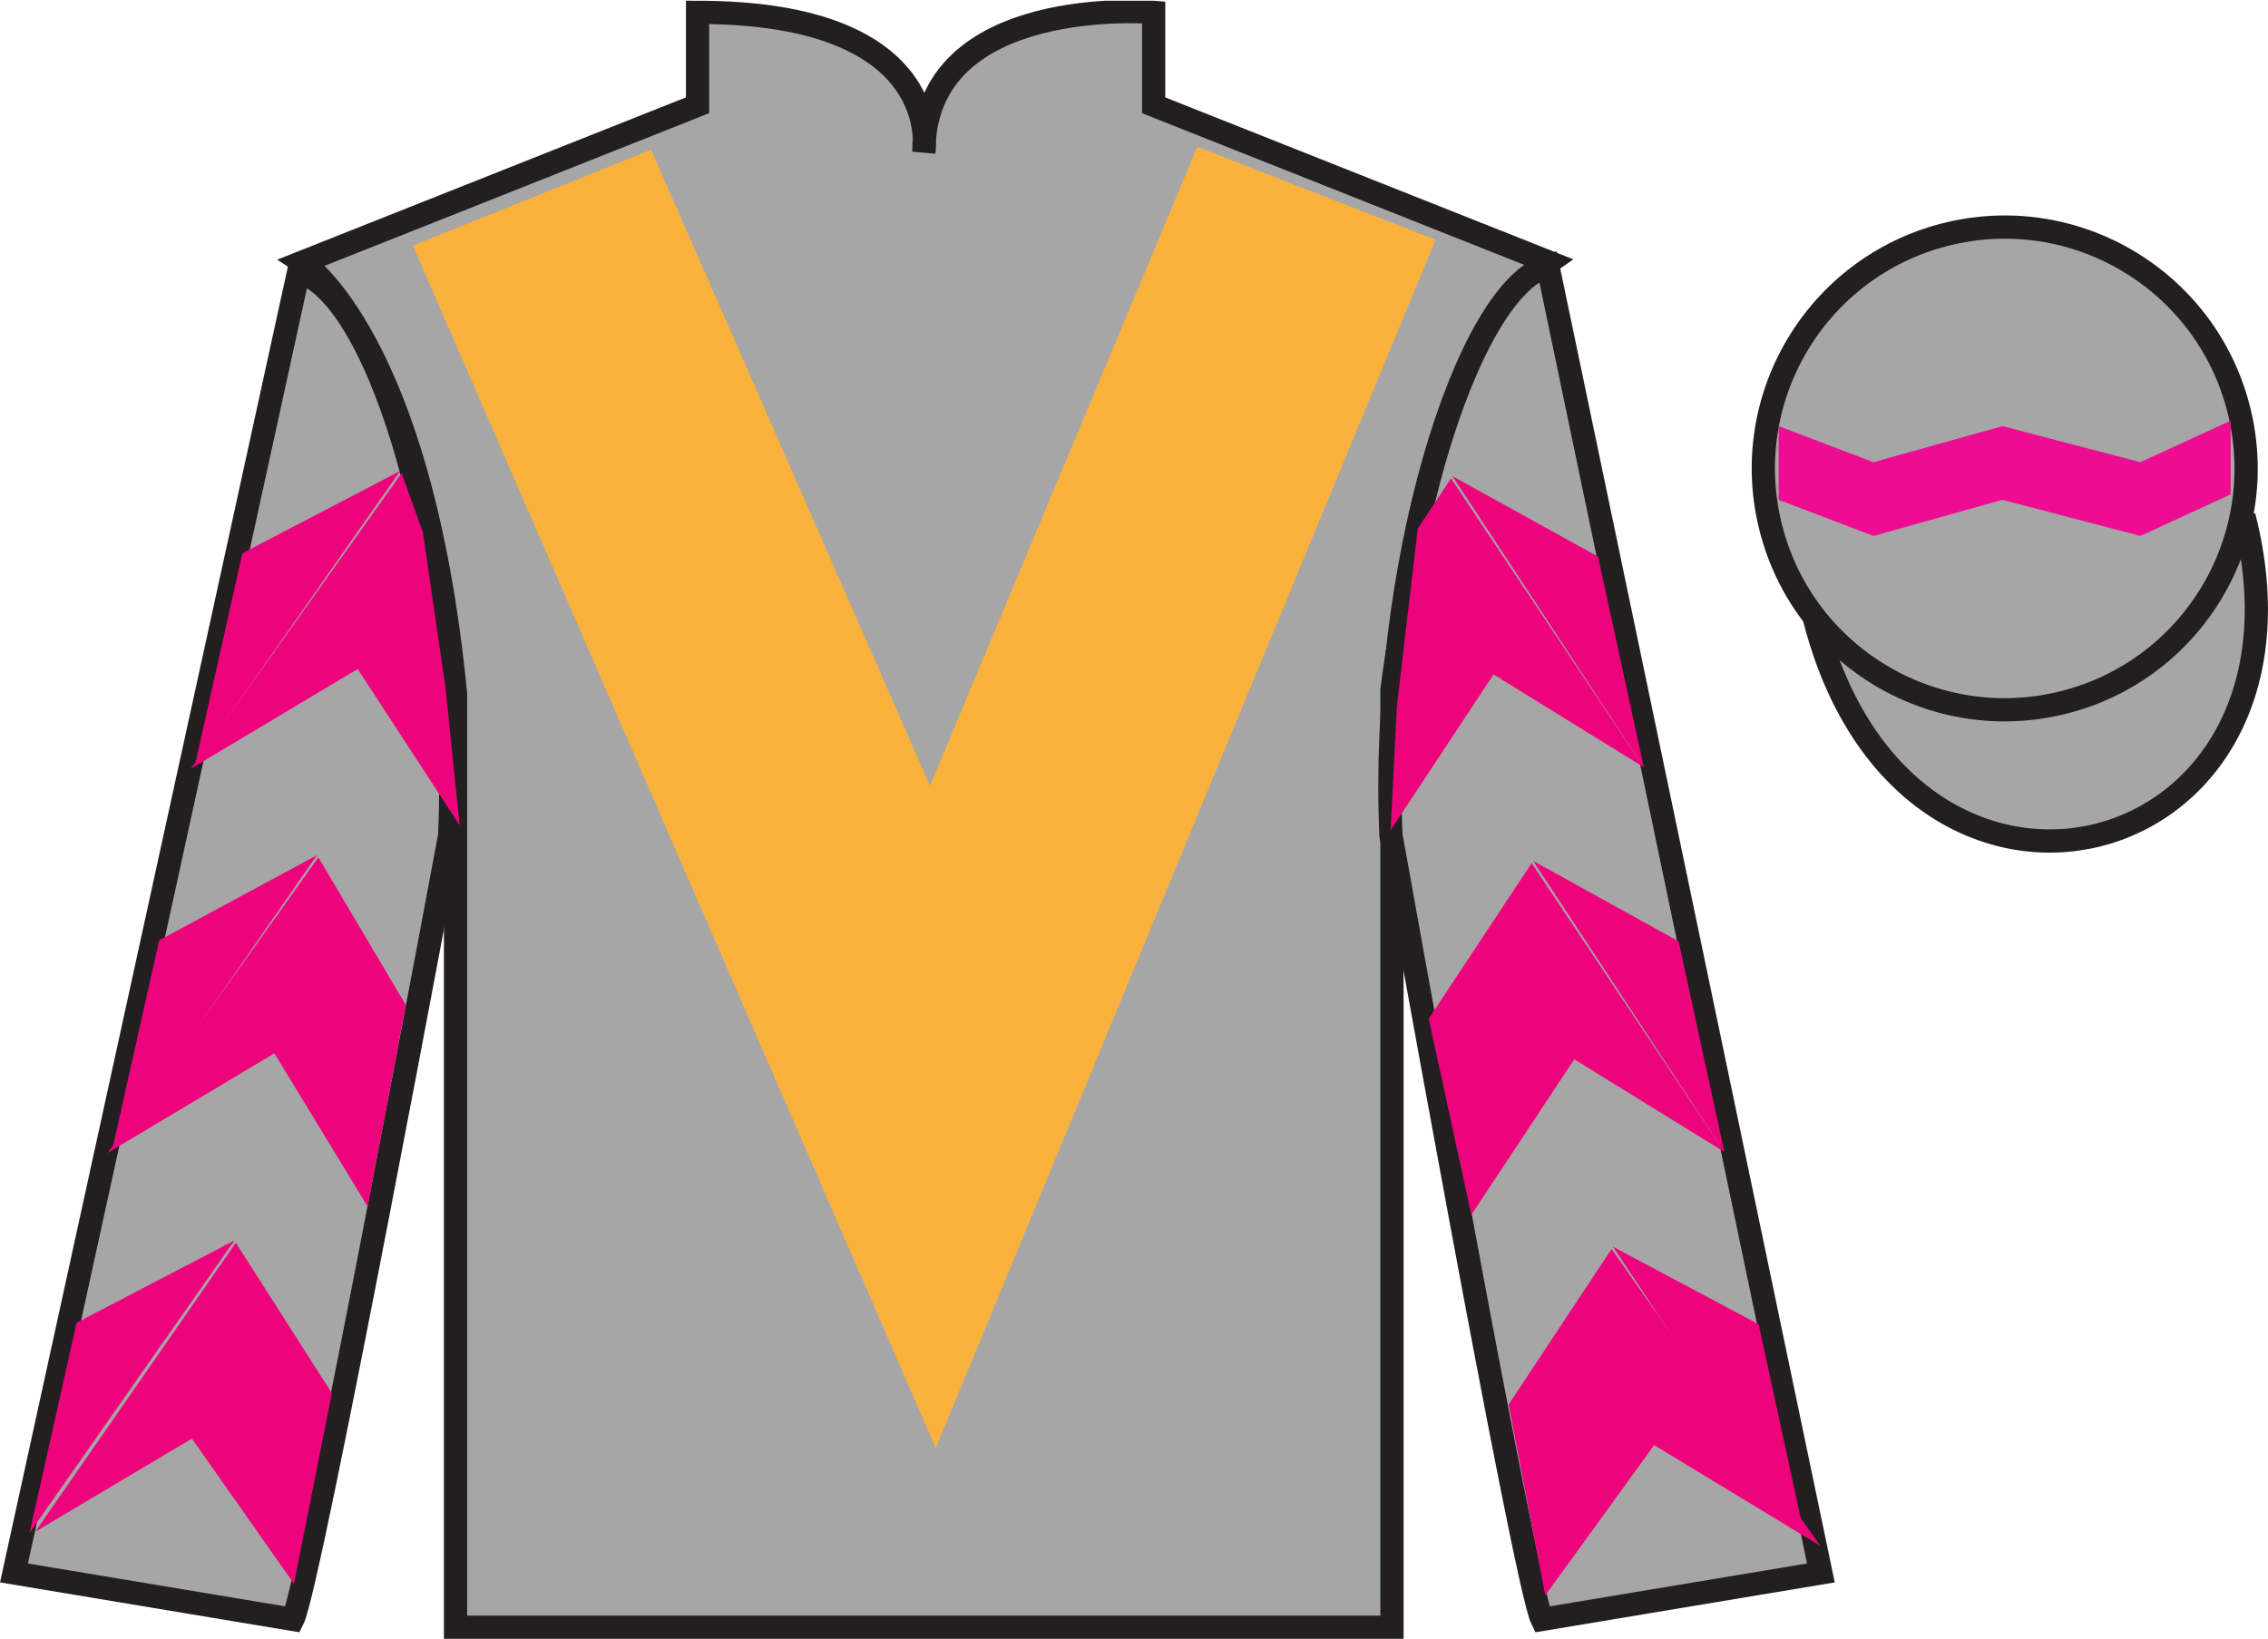
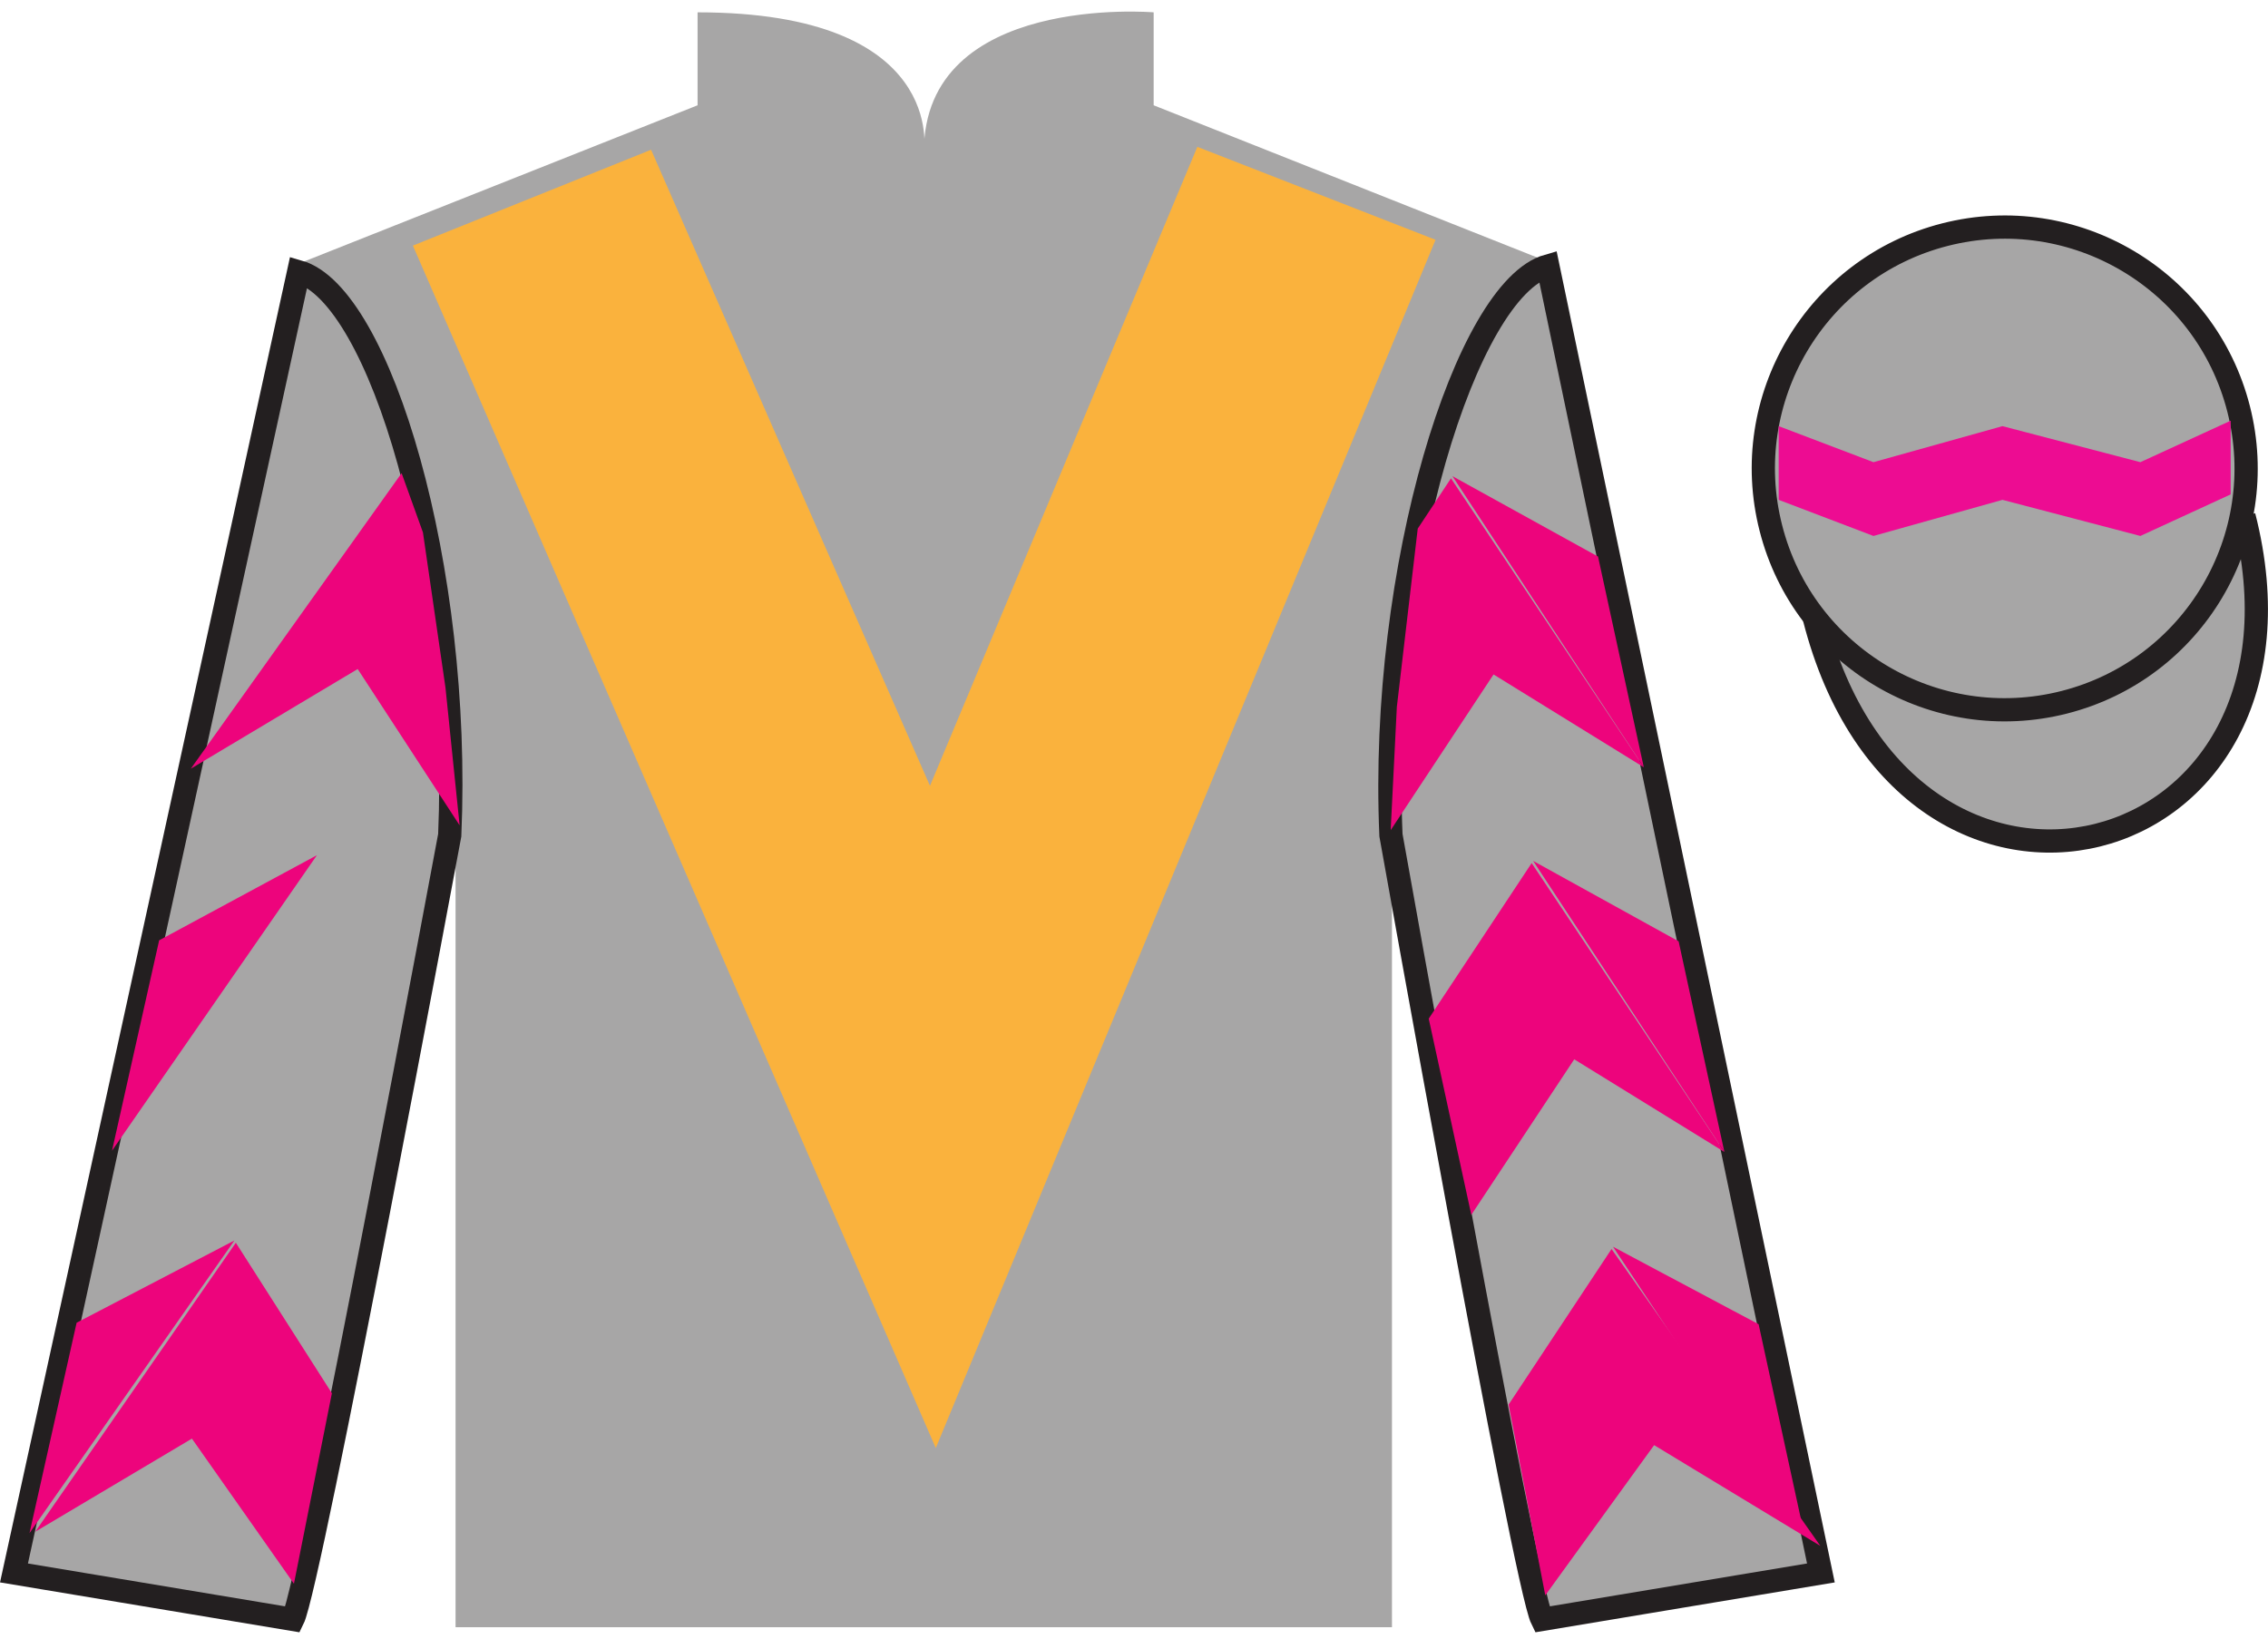
<svg xmlns="http://www.w3.org/2000/svg" width="97.59pt" height="70.53pt" viewBox="0 0 97.59 70.53" version="1.1">
  <defs>
    <clipPath id="clip1">
      <path d="M 0 70.531 L 97.59 70.531 L 97.59 0.031 L 0 0.031 L 0 70.531 Z M 0 70.531 " />
    </clipPath>
  </defs>
  <g id="surface0">
    <g clip-path="url(#clip1)" clip-rule="nonzero">
      <path style=" stroke:none;fill-rule:nonzero;fill:rgb(65.493%,64.865%,65.02%);fill-opacity:1;" d="M 13.016 11.281 C 13.016 11.281 18.102 14.531 19.602 29.863 C 19.602 29.863 19.602 44.863 19.602 70.031 L 59.895 70.031 L 59.895 29.695 C 59.895 29.695 61.684 14.695 66.645 11.281 L 49.641 4.531 L 49.641 0.531 C 49.641 0.531 39.754 -0.305 39.754 6.531 C 39.754 6.531 40.766 0.531 30.016 0.531 L 30.016 4.531 L 13.016 11.281 " />
-       <path style="fill:none;stroke-width:10;stroke-linecap:butt;stroke-linejoin:miter;stroke:rgb(13.73%,12.16%,12.549%);stroke-opacity:1;stroke-miterlimit:4;" d="M 130.156 592.487 C 130.156 592.487 181.016 559.987 196.016 406.667 C 196.016 406.667 196.016 256.667 196.016 4.987 L 598.945 4.987 L 598.945 408.347 C 598.945 408.347 616.836 558.347 666.445 592.487 L 496.406 659.987 L 496.406 699.987 C 496.406 699.987 397.539 708.347 397.539 639.987 C 397.539 639.987 407.656 699.987 300.156 699.987 L 300.156 659.987 L 130.156 592.487 Z M 130.156 592.487 " transform="matrix(0.1,0,0,-0.1,0,70.53)" />
      <path style=" stroke:none;fill-rule:nonzero;fill:rgb(65.493%,64.865%,65.02%);fill-opacity:1;" d="M 12.602 69.695 C 13.352 68.195 19.352 35.945 19.352 35.945 C 19.852 24.445 16.352 12.695 12.852 11.695 L 0.602 67.695 L 12.602 69.695 " />
      <path style="fill:none;stroke-width:10;stroke-linecap:butt;stroke-linejoin:miter;stroke:rgb(13.73%,12.16%,12.549%);stroke-opacity:1;stroke-miterlimit:4;" d="M 126.016 8.347 C 133.516 23.347 193.516 345.847 193.516 345.847 C 198.516 460.847 163.516 578.347 128.516 588.347 L 6.016 28.347 L 126.016 8.347 Z M 126.016 8.347 " transform="matrix(0.1,0,0,-0.1,0,70.53)" />
      <path style=" stroke:none;fill-rule:nonzero;fill:rgb(65.493%,64.865%,65.02%);fill-opacity:1;" d="M 78.352 67.695 L 66.602 11.445 C 63.102 12.445 59.352 24.445 59.852 35.945 C 59.852 35.945 65.602 68.195 66.352 69.695 L 78.352 67.695 " />
      <path style="fill:none;stroke-width:10;stroke-linecap:butt;stroke-linejoin:miter;stroke:rgb(13.73%,12.16%,12.549%);stroke-opacity:1;stroke-miterlimit:4;" d="M 783.516 28.347 L 666.016 590.847 C 631.016 580.847 593.516 460.847 598.516 345.847 C 598.516 345.847 656.016 23.347 663.516 8.347 L 783.516 28.347 Z M 783.516 28.347 " transform="matrix(0.1,0,0,-0.1,0,70.53)" />
      <path style="fill-rule:nonzero;fill:rgb(65.493%,64.865%,65.02%);fill-opacity:1;stroke-width:10;stroke-linecap:butt;stroke-linejoin:miter;stroke:rgb(13.73%,12.16%,12.549%);stroke-opacity:1;stroke-miterlimit:4;" d="M 780.703 439.245 C 820.391 283.62 1004.336 331.198 965.547 483.191 " transform="matrix(0.1,0,0,-0.1,0,70.53)" />
      <path style=" stroke:none;fill-rule:nonzero;fill:rgb(97.855%,69.792%,23.972%);fill-opacity:1;" d="M 28.016 6.445 L 40.016 33.82 L 51.52 6.32 L 61.77 10.32 L 40.266 62.32 L 17.766 10.57 L 28.016 6.445 " />
      <path style=" stroke:none;fill-rule:nonzero;fill:rgb(65.493%,64.865%,65.02%);fill-opacity:1;" d="M 88.828 30.223 C 94.387 28.805 97.742 23.148 96.324 17.594 C 94.906 12.035 89.25 8.68 83.691 10.098 C 78.137 11.516 74.781 17.172 76.199 22.727 C 77.613 28.285 83.27 31.641 88.828 30.223 " />
      <path style="fill:none;stroke-width:10;stroke-linecap:butt;stroke-linejoin:miter;stroke:rgb(13.73%,12.16%,12.549%);stroke-opacity:1;stroke-miterlimit:4;" d="M 888.281 403.073 C 943.867 417.253 977.422 473.816 963.242 529.362 C 949.062 584.948 892.5 618.503 836.914 604.323 C 781.367 590.144 747.812 533.581 761.992 478.034 C 776.133 422.448 832.695 388.894 888.281 403.073 Z M 888.281 403.073 " transform="matrix(0.1,0,0,-0.1,0,70.53)" />
      <path style=" stroke:none;fill-rule:nonzero;fill:rgb(92.609%,1.646%,48.783%);fill-opacity:1;" d="M 8.211 33.082 L 15.391 28.793 L 19.777 35.52 L 19.168 29.59 L 18.199 22.914 L 17.281 20.363 " />
-       <path style=" stroke:none;fill-rule:nonzero;fill:rgb(92.609%,1.646%,48.783%);fill-opacity:1;" d="M 17.219 20.27 L 10.43 23.809 L 8.402 32.863 " />
      <path style=" stroke:none;fill-rule:nonzero;fill:rgb(92.609%,1.646%,48.783%);fill-opacity:1;" d="M 1.078 66.203 L 8.258 61.914 " />
      <path style=" stroke:none;fill-rule:nonzero;fill:rgb(92.609%,1.646%,48.783%);fill-opacity:1;" d="M 14.531 60.211 L 10.148 53.484 " />
      <path style=" stroke:none;fill-rule:nonzero;fill:rgb(92.609%,1.646%,48.783%);fill-opacity:1;" d="M 10.086 53.387 L 3.297 56.926 " />
      <path style=" stroke:none;fill-rule:nonzero;fill:rgb(92.609%,1.646%,48.783%);fill-opacity:1;" d="M 1.516 65.922 L 8.258 61.914 L 12.648 68.16 L 14.281 59.961 L 10.148 53.484 " />
      <path style=" stroke:none;fill-rule:nonzero;fill:rgb(92.609%,1.646%,48.783%);fill-opacity:1;" d="M 10.086 53.387 L 3.297 56.926 L 1.27 65.98 " />
-       <path style=" stroke:none;fill-rule:nonzero;fill:rgb(92.609%,1.646%,48.783%);fill-opacity:1;" d="M 4.633 49.617 L 11.809 45.332 L 15.82 51.93 L 17.461 43.25 L 13.699 36.898 " />
      <path style=" stroke:none;fill-rule:nonzero;fill:rgb(92.609%,1.646%,48.783%);fill-opacity:1;" d="M 13.637 36.805 L 6.848 40.469 L 4.82 49.523 " />
      <path style=" stroke:none;fill-rule:nonzero;fill:rgb(92.609%,1.646%,48.783%);fill-opacity:1;" d="M 70.73 33.02 L 64.266 29.027 L 59.84 35.727 L 60.105 30.422 L 61.004 22.75 L 62.434 20.586 " />
      <path style=" stroke:none;fill-rule:nonzero;fill:rgb(92.609%,1.646%,48.783%);fill-opacity:1;" d="M 62.496 20.492 L 68.762 23.953 L 70.73 33.02 " />
      <path style=" stroke:none;fill-rule:nonzero;fill:rgb(92.609%,1.646%,48.783%);fill-opacity:1;" d="M 78.328 66.531 L 71.176 62.195 " />
      <path style=" stroke:none;fill-rule:nonzero;fill:rgb(92.609%,1.646%,48.783%);fill-opacity:1;" d="M 64.914 60.449 L 69.344 53.754 " />
      <path style=" stroke:none;fill-rule:nonzero;fill:rgb(92.609%,1.646%,48.783%);fill-opacity:1;" d="M 78.328 66.531 L 71.176 62.195 L 66.492 68.66 L 64.914 60.449 L 69.344 53.754 " />
      <path style=" stroke:none;fill-rule:nonzero;fill:rgb(92.609%,1.646%,48.783%);fill-opacity:1;" d="M 69.406 53.656 L 75.672 56.992 L 77.641 66.062 " />
      <path style=" stroke:none;fill-rule:nonzero;fill:rgb(92.609%,1.646%,48.783%);fill-opacity:1;" d="M 74.199 49.578 L 67.738 45.59 L 63.309 52.285 L 61.477 43.84 L 65.906 37.145 " />
      <path style=" stroke:none;fill-rule:nonzero;fill:rgb(92.609%,1.646%,48.783%);fill-opacity:1;" d="M 65.969 37.051 L 72.23 40.512 L 74.199 49.578 " />
      <path style=" stroke:none;fill-rule:nonzero;fill:rgb(92.923%,5%,57.156%);fill-opacity:1;" d="M 80.613 23.066 L 86.164 21.512 L 92.098 23.066 L 95.984 21.277 L 95.984 18.105 L 92.098 19.891 L 86.164 18.34 L 80.613 19.891 L 76.535 18.34 L 76.535 21.512 L 80.613 23.066 " />
    </g>
  </g>
</svg>